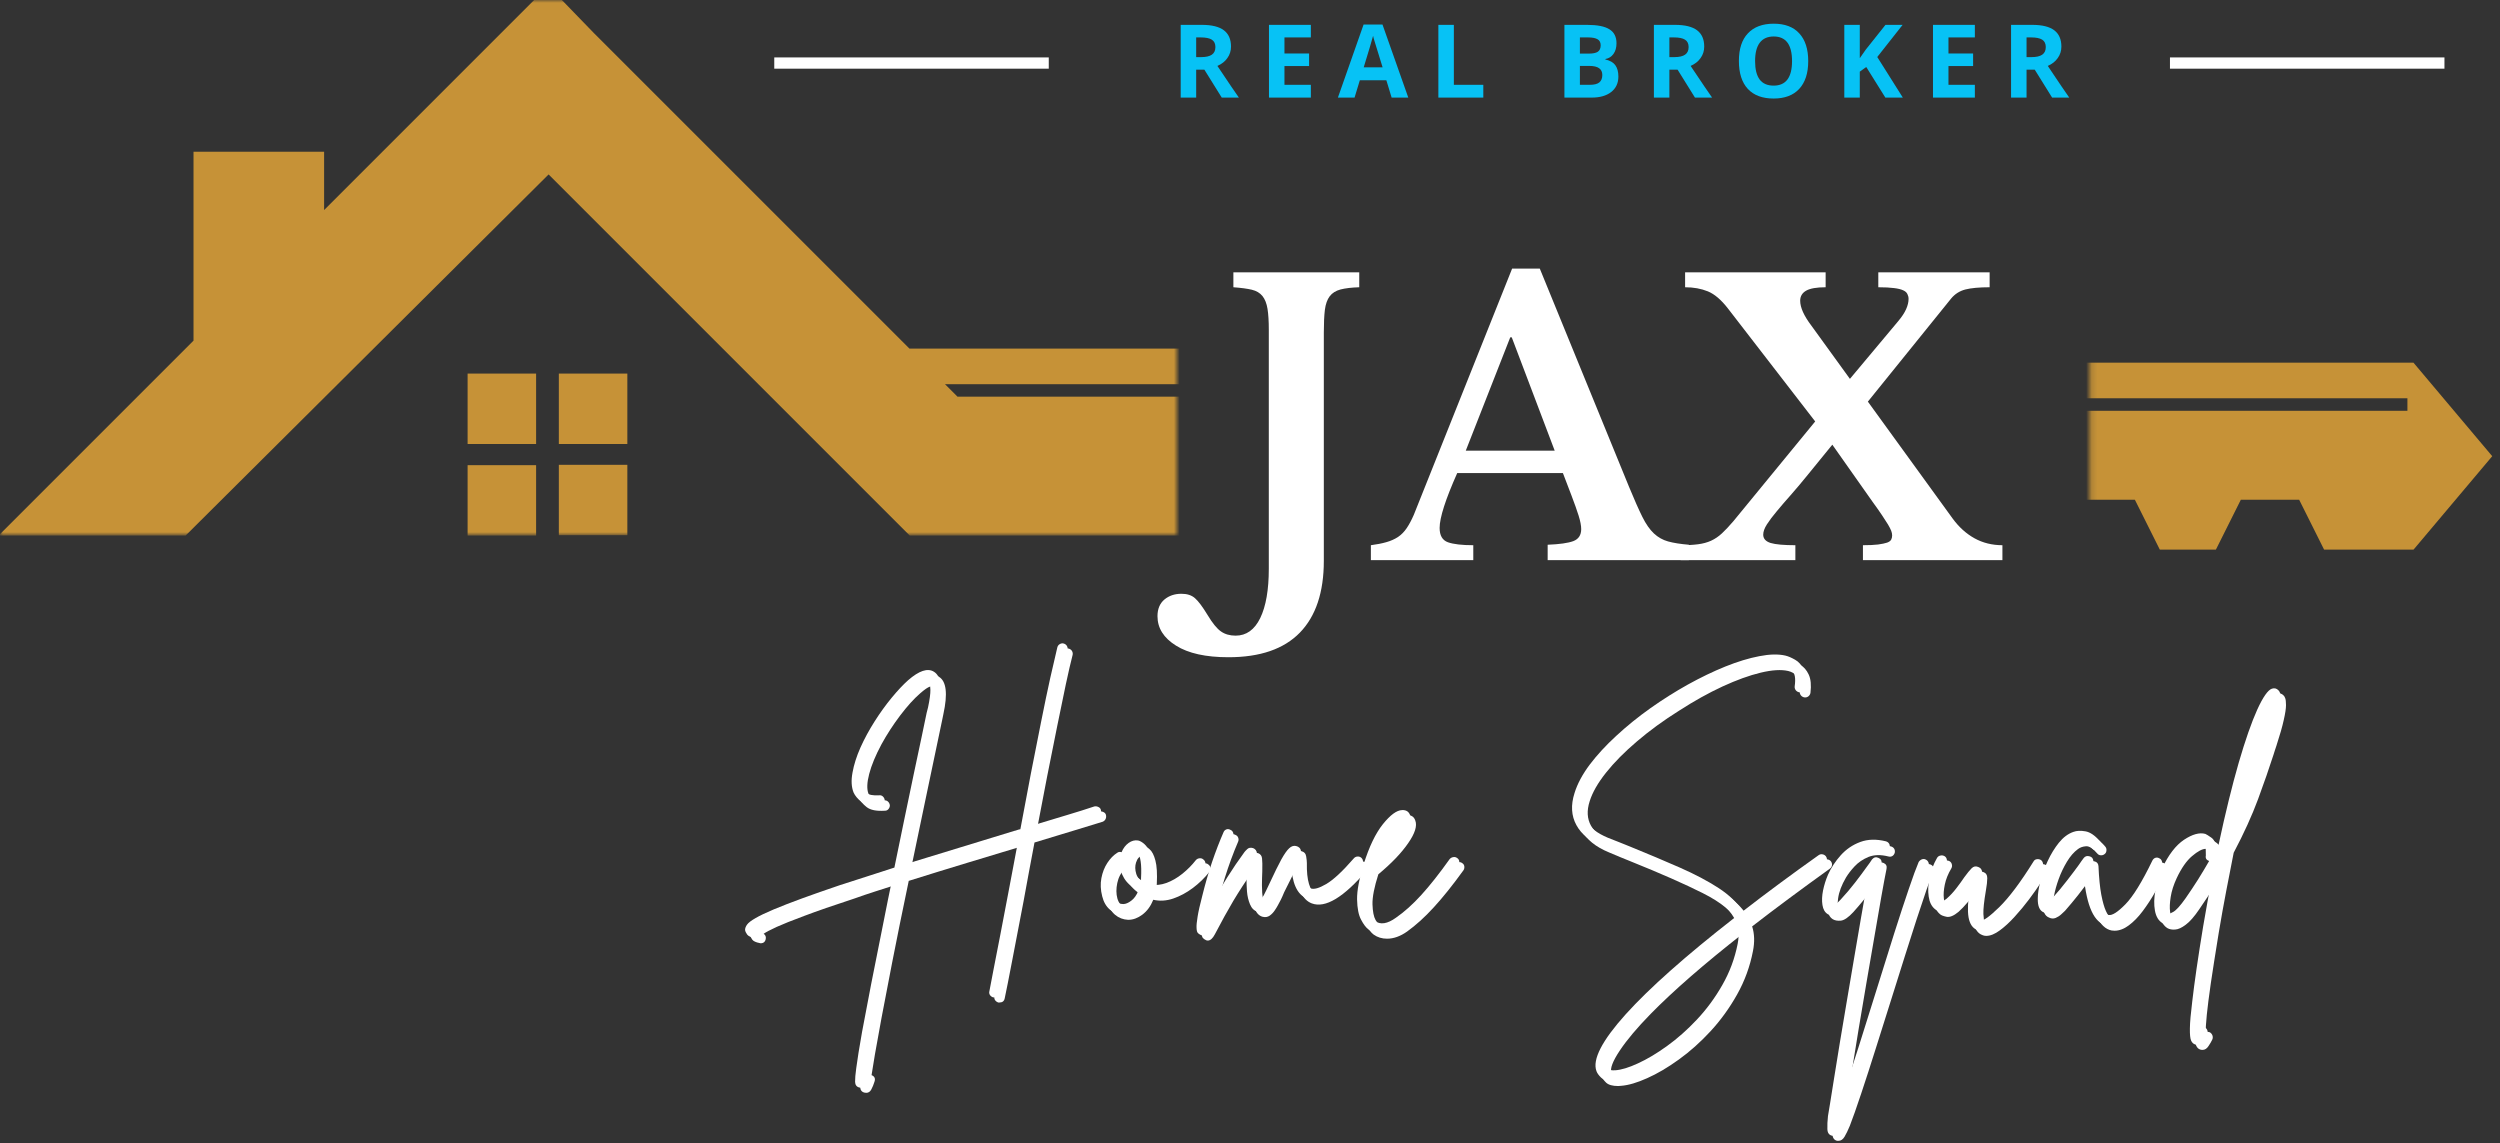
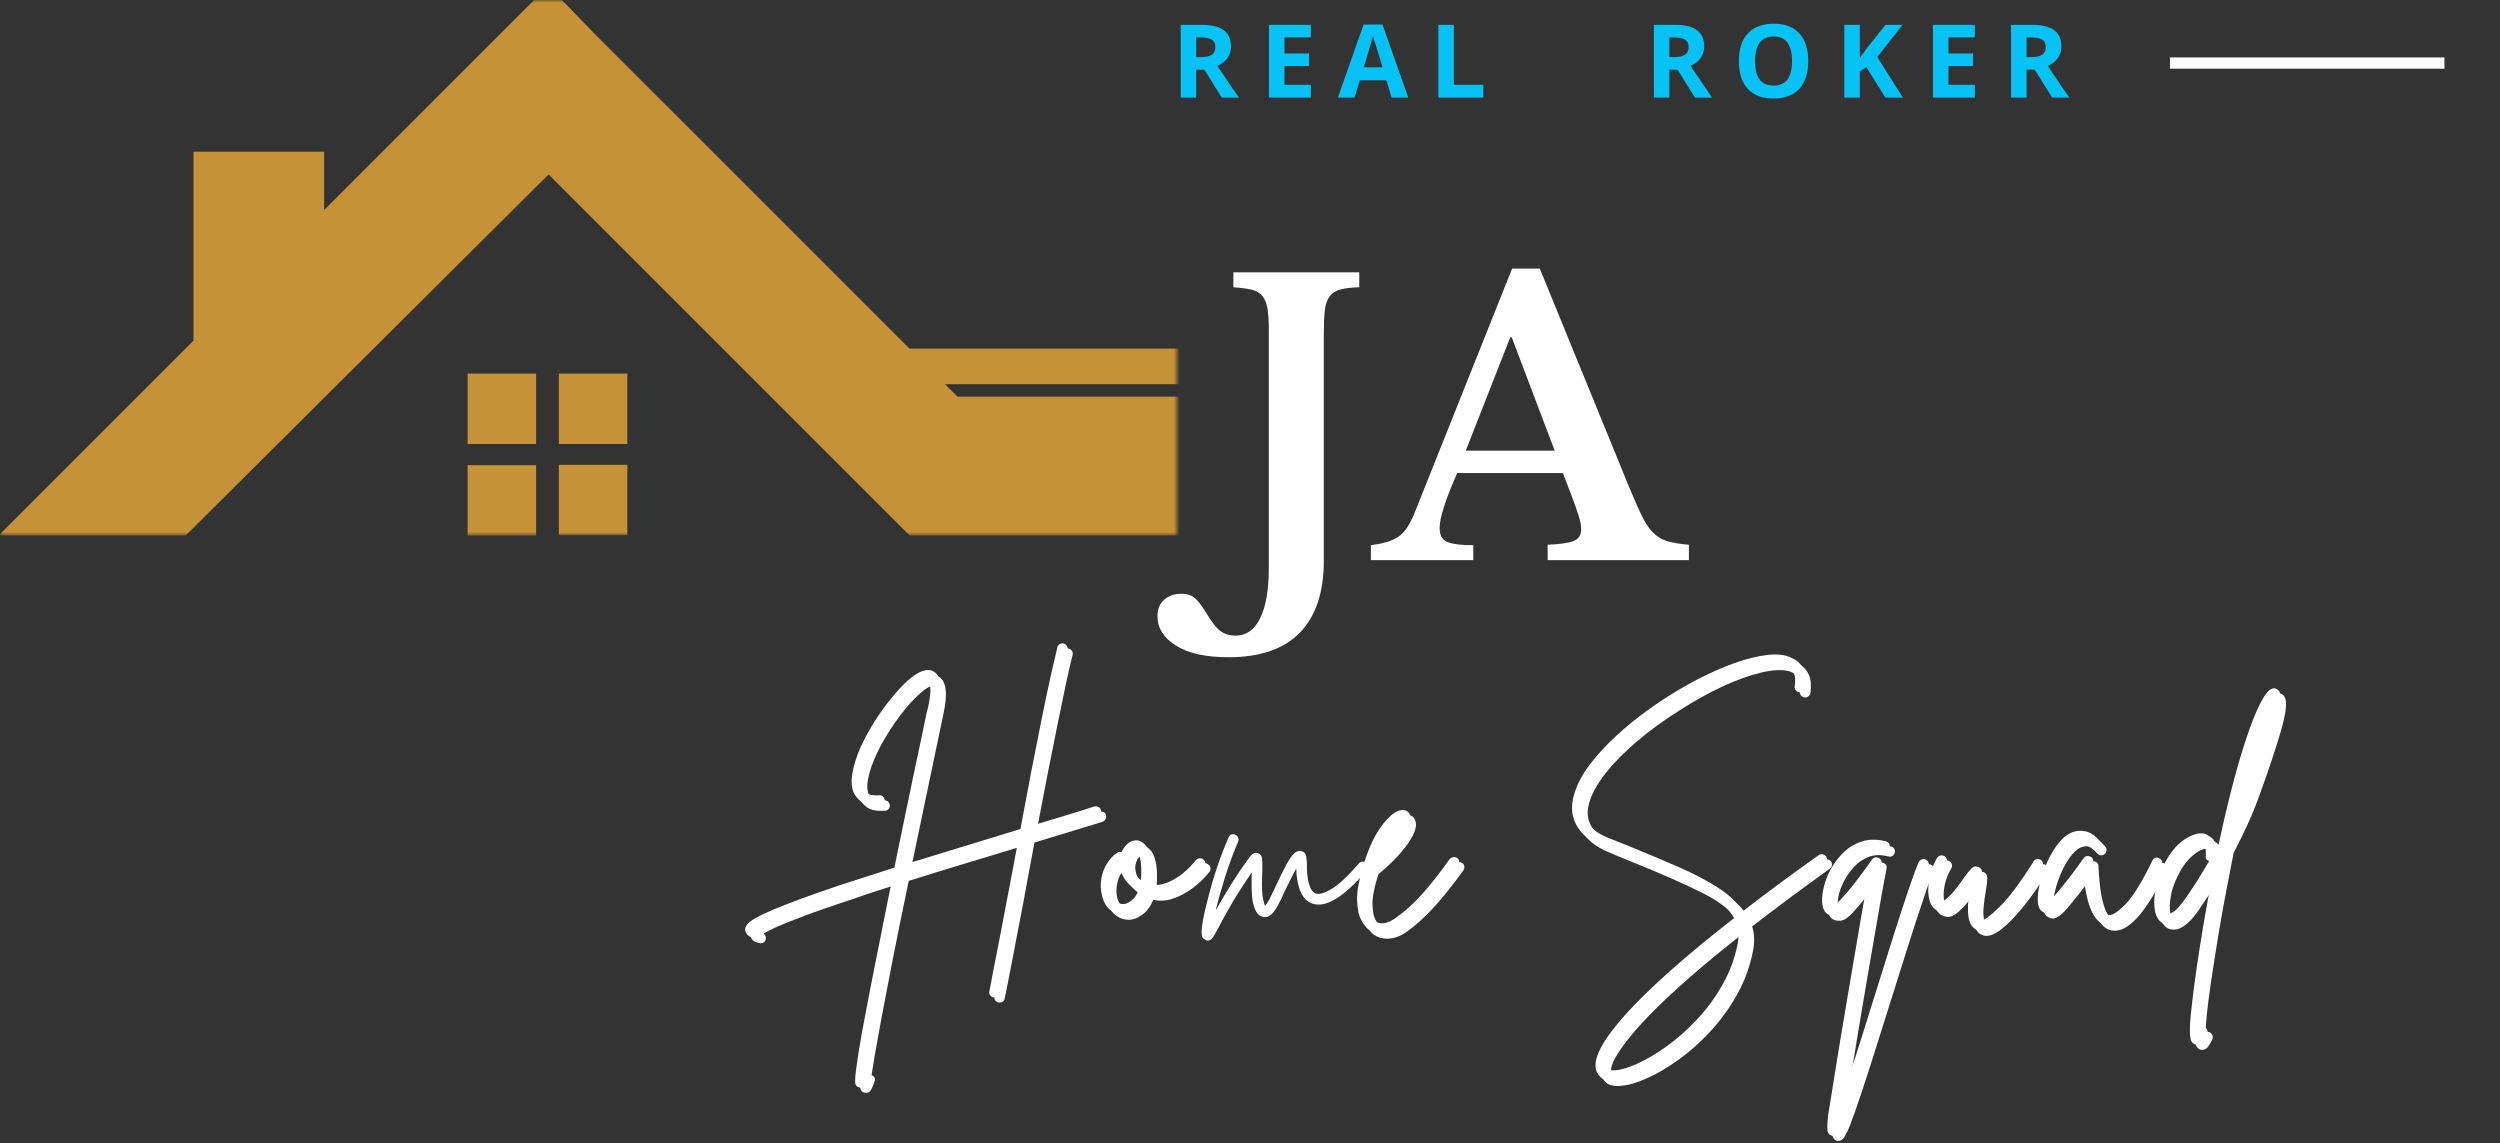
<svg xmlns="http://www.w3.org/2000/svg" width="444" height="203" viewBox="0 0 444 203" fill="none">
  <rect x="0" y="0" width="444" height="203" fill="#333333" stroke="none" />
  <path d="M225.34 58.579C225.34 57.037 225.262 55.798 225.111 54.85C224.955 53.891 224.658 53.136 224.215 52.579C223.767 52.027 223.137 51.652 222.319 51.454C221.496 51.261 220.408 51.115 219.049 51.016V48.371H241.403V51.016C240.028 51.058 238.913 51.194 238.069 51.412C237.236 51.636 236.595 52.037 236.153 52.621C235.72 53.194 235.434 53.99 235.299 55.016C235.174 56.032 235.111 57.381 235.111 59.058V99.6C235.111 105.183 233.694 109.433 230.861 112.35C228.028 115.266 223.799 116.725 218.174 116.725C214.147 116.725 211.043 116.037 208.861 114.662C206.668 113.298 205.569 111.558 205.569 109.433C205.569 108.152 205.981 107.167 206.799 106.475C207.621 105.792 208.627 105.454 209.819 105.454C210.835 105.454 211.642 105.714 212.236 106.246C212.835 106.772 213.58 107.766 214.465 109.225C215.34 110.683 216.132 111.652 216.84 112.141C217.549 112.641 218.413 112.891 219.444 112.891C221.345 112.891 222.804 111.85 223.819 109.766C224.83 107.683 225.34 104.756 225.34 100.996V58.579Z" fill="white" />
  <path d="M277.572 84.017H258.802C256.718 88.699 255.677 91.949 255.677 93.767C255.677 95.1 256.166 95.949 257.156 96.308C258.156 96.657 259.656 96.829 261.656 96.829V99.475H243.468V96.829C244.52 96.694 245.437 96.511 246.218 96.287C246.994 96.069 247.682 95.761 248.281 95.371C248.875 94.97 249.39 94.449 249.822 93.808C250.265 93.157 250.687 92.366 251.093 91.433L268.552 47.704H273.468L289.322 86.475C290.25 88.725 291.036 90.496 291.677 91.787C292.312 93.069 293 94.053 293.739 94.746C294.473 95.428 295.312 95.902 296.26 96.162C297.218 96.428 298.447 96.621 299.947 96.746V99.475H274.864V96.746C276.973 96.662 278.494 96.449 279.427 96.1C280.354 95.741 280.822 95.032 280.822 93.975C280.822 93.35 280.666 92.553 280.364 91.579C280.057 90.61 279.635 89.412 279.093 87.996L277.572 84.017ZM260.322 80.037H276.114L268.489 59.912H268.218L260.322 80.037Z" fill="white" />
-   <path d="M346.795 92.1C347.905 93.615 349.196 94.782 350.67 95.6C352.155 96.423 353.806 96.829 355.629 96.829V99.475H330.858V96.829C331.967 96.829 332.863 96.787 333.545 96.704C334.238 96.61 334.774 96.496 335.149 96.371C335.524 96.235 335.764 96.053 335.879 95.829C335.988 95.61 336.045 95.365 336.045 95.1C336.045 94.839 335.988 94.558 335.879 94.266C335.764 93.975 335.576 93.61 335.316 93.162C335.05 92.72 334.696 92.173 334.254 91.516C333.806 90.85 333.233 90.032 332.524 89.058L325.42 78.975L320.837 84.6C319.863 85.798 318.925 86.907 318.024 87.933C317.118 88.949 316.3 89.902 315.566 90.787C314.826 91.662 314.238 92.449 313.795 93.141C313.363 93.824 313.149 94.428 313.149 94.954C313.149 95.662 313.587 96.157 314.462 96.433C315.347 96.699 316.816 96.829 318.858 96.829V99.475H298.483V96.829C299.675 96.829 300.701 96.777 301.566 96.662C302.425 96.553 303.196 96.345 303.878 96.037C304.571 95.72 305.217 95.282 305.816 94.725C306.41 94.173 307.087 93.454 307.837 92.579L322.379 74.85L306.899 54.808C305.701 53.256 304.509 52.235 303.316 51.746C302.118 51.261 300.774 51.016 299.274 51.016V48.371H324.233V51.016C322.634 51.016 321.483 51.22 320.774 51.621C320.066 52.027 319.712 52.621 319.712 53.412C319.712 54.61 320.379 56.089 321.712 57.85L328.545 67.287L337.108 57.058C337.774 56.266 338.243 55.553 338.524 54.912C338.816 54.261 338.962 53.652 338.962 53.079C338.962 52.777 338.889 52.49 338.754 52.225C338.629 51.949 338.379 51.725 338.004 51.558C337.629 51.381 337.087 51.246 336.379 51.162C335.67 51.069 334.738 51.016 333.587 51.016V48.371H353.358V51.016C351.509 51.016 350.071 51.152 349.045 51.412C348.03 51.678 347.191 52.214 346.524 53.016L331.733 71.329L346.795 92.1Z" fill="white" />
  <mask id="mask0_17_339" style="mask-type:luminance" maskUnits="userSpaceOnUse" x="0" y="0" width="209" height="95">
    <path d="M0 0H209V95H0V0Z" fill="white" />
  </mask>
  <g mask="url(#mask0_17_339)">
    <path d="M105.5 5.901L161.51 61.906H321.865L335.849 78.516L321.865 95.125H305.995L301.557 86.25H291.203L286.766 95.125H276.818L272.38 86.25H262.161L257.724 95.125H247.839L243.401 86.25H233.047L228.609 95.125H161.578L97.432 30.979L32.958 95.125H-0.26L34.37 60.495V26.948H57.562V37.302C70.807 24.057 84.12 10.745 97.365 -2.5L105.5 5.901ZM167.828 68.229L170.047 70.448H320.786V68.229H167.828Z" fill="#C69237" />
  </g>
  <mask id="mask1_17_339" style="mask-type:luminance" maskUnits="userSpaceOnUse" x="81" y="65" width="32" height="31">
    <path d="M81.802 65.323H112.469V95H81.802V65.323Z" fill="white" />
  </mask>
  <g mask="url(#mask1_17_339)">
    <path d="M83.047 66.344H95.213V78.854H83.047V66.344ZM99.25 66.344H111.417V78.854H99.25V66.344ZM111.417 82.552V95.057H99.25V82.552H111.417ZM95.213 95.125H83.047V82.615H95.213V95.125Z" fill="#C69237" />
  </g>
  <mask id="mask2_17_339" style="mask-type:luminance" maskUnits="userSpaceOnUse" x="371" y="0" width="73" height="98">
    <path d="M371.146 0H443.135V98H371.146V0Z" fill="white" />
  </mask>
  <g mask="url(#mask2_17_339)">
-     <path d="M212.271 8.406L268.281 64.412H428.635L442.62 81.021L428.635 97.625H412.766L408.328 88.75H397.974L393.536 97.625H383.589L379.151 88.75H368.932L364.495 97.625H354.609L350.172 88.75H339.818L335.38 97.625H268.349L204.203 33.484L139.729 97.625H106.51L141.141 63V29.448H164.333V39.802C177.578 26.557 190.891 13.245 204.135 0L212.271 8.406ZM274.599 70.734L276.818 72.953H427.557V70.734H274.599Z" fill="#C69237" />
-   </g>
-   <path d="M137.51 11.198H186.26" stroke="white" stroke-width="2" />
+     </g>
  <path d="M385.385 11.198H434.135" stroke="white" stroke-width="2" />
  <path d="M196.413 144.713C196.481 144.979 196.46 145.229 196.351 145.463C196.236 145.687 196.064 145.849 195.83 145.943C194.34 146.391 192.57 146.932 190.517 147.568C188.46 148.193 186.195 148.88 183.726 149.63C183.403 151.422 183.07 153.193 182.726 154.943C182.392 156.693 182.08 158.396 181.788 160.047C181.007 164.104 180.33 167.651 179.747 170.693C179.163 173.745 178.726 175.953 178.434 177.318C178.335 177.802 178.023 178.047 177.497 178.047C177.439 178.047 177.377 178.047 177.309 178.047C177.07 177.974 176.877 177.838 176.726 177.63C176.585 177.422 176.549 177.182 176.622 176.922C176.788 176.016 177.038 174.713 177.372 173.005C177.715 171.307 178.106 169.318 178.538 167.026C178.981 164.734 179.445 162.297 179.934 159.713C180.226 158.213 180.517 156.672 180.809 155.088C181.101 153.495 181.403 151.87 181.726 150.213C181.695 150.255 181.674 150.276 181.663 150.276C181.648 150.276 181.622 150.276 181.58 150.276C178.497 151.208 175.21 152.203 171.726 153.255C168.236 154.312 164.794 155.375 161.392 156.443C160.226 162.026 159.252 166.807 158.476 170.797C157.695 174.781 157.059 178.109 156.559 180.776C156.059 183.453 155.669 185.609 155.392 187.234C155.111 188.859 154.913 190.094 154.788 190.943C155.33 191.161 155.502 191.552 155.309 192.109C155.153 192.62 154.965 193.078 154.747 193.484C154.538 193.885 154.236 194.088 153.851 194.088C153.752 194.088 153.642 194.073 153.517 194.047C153.028 193.922 152.783 193.578 152.767 193.026C152.757 192.469 152.825 191.656 152.976 190.588C153.169 189.099 153.507 186.974 153.997 184.213C154.872 179.448 156.169 172.802 157.892 164.276C158.127 163.109 158.361 161.922 158.601 160.713C158.851 159.495 159.101 158.276 159.351 157.068C158.017 157.5 156.715 157.917 155.455 158.318C154.189 158.724 152.96 159.141 151.767 159.568C148.033 160.792 145.07 161.818 142.872 162.651C140.663 163.474 139.012 164.13 137.913 164.63C136.804 165.141 136.038 165.547 135.622 165.838C135.945 166.057 136.07 166.364 135.997 166.755C135.903 167.266 135.596 167.526 135.08 167.526C135.012 167.526 134.95 167.51 134.892 167.484C134.241 167.359 133.809 167.156 133.601 166.88C133.392 166.599 133.267 166.328 133.226 166.068C133.226 165.745 133.351 165.422 133.601 165.088C133.84 164.766 134.33 164.391 135.08 163.963C135.83 163.521 136.934 162.995 138.392 162.38C141.116 161.245 145.028 159.812 150.122 158.088C151.637 157.604 153.189 157.104 154.788 156.588C156.398 156.078 158.049 155.542 159.747 154.984C160.356 152 160.955 149.099 161.538 146.276C162.122 143.458 162.669 140.828 163.184 138.38C163.71 135.922 164.169 133.766 164.559 131.901C164.945 130.042 165.252 128.578 165.476 127.505L165.726 126.526C166.017 125.141 166.153 124.109 166.142 123.443C166.127 122.776 166.07 122.338 165.976 122.13C165.877 121.922 165.83 121.818 165.83 121.818C165.757 121.776 165.538 121.818 165.163 121.943C164.788 122.057 164.21 122.453 163.434 123.13C162.309 124.104 161.122 125.417 159.872 127.068C158.622 128.724 157.507 130.437 156.538 132.213C155.497 134.161 154.773 135.901 154.372 137.443C153.965 138.984 153.924 140.167 154.247 140.984C154.314 141.141 154.517 141.391 154.851 141.734C155.195 142.068 155.919 142.208 157.017 142.151C157.278 142.109 157.507 142.182 157.705 142.359C157.898 142.542 158.007 142.766 158.038 143.026C158.038 143.276 157.955 143.5 157.788 143.693C157.632 143.891 157.424 143.984 157.163 143.984C155.674 144.083 154.59 143.87 153.913 143.338C153.231 142.797 152.762 142.234 152.497 141.651C152.111 140.682 152.049 139.5 152.309 138.109C152.559 136.708 153.028 135.224 153.726 133.651C154.434 132.083 155.273 130.536 156.247 129.005C157.215 127.479 158.231 126.078 159.288 124.797C160.34 123.521 161.309 122.495 162.184 121.713C164.127 120.021 165.648 119.516 166.747 120.193C168.08 120.984 168.34 123.208 167.538 126.859L167.33 127.88C166.231 133.078 165.226 137.875 164.309 142.276C163.403 146.667 162.564 150.693 161.788 154.359C165.064 153.349 168.356 152.338 171.663 151.338C174.965 150.338 178.101 149.38 181.059 148.463C181.21 148.437 181.377 148.391 181.559 148.318C181.736 148.25 181.924 148.203 182.122 148.172C182.731 144.87 183.351 141.588 183.976 138.338C184.611 135.078 185.226 131.984 185.809 129.068C186.392 126.141 186.934 123.542 187.434 121.276C187.945 119 188.361 117.203 188.684 115.88C188.752 115.62 188.898 115.422 189.122 115.297C189.356 115.161 189.585 115.125 189.809 115.193C190.07 115.266 190.267 115.411 190.392 115.63C190.517 115.854 190.549 116.083 190.497 116.318C190.163 117.609 189.757 119.354 189.288 121.547C188.83 123.729 188.314 126.224 187.747 129.026C187.174 131.833 186.58 134.818 185.955 137.984C185.34 141.151 184.731 144.338 184.122 147.547C186.382 146.87 188.46 146.245 190.351 145.672C192.252 145.104 193.882 144.588 195.247 144.13C195.481 144.078 195.715 144.104 195.955 144.213C196.205 144.328 196.356 144.495 196.413 144.713Z" fill="white" />
  <path d="M214.593 153.526C214.827 153.693 214.957 153.911 214.989 154.172C215.015 154.422 214.952 154.646 214.801 154.838C213.952 155.911 212.968 156.87 211.843 157.713C210.728 158.547 209.562 159.172 208.343 159.588C207.134 159.995 205.957 160.062 204.822 159.797C204.364 160.937 203.718 161.818 202.884 162.443C202.062 163.057 201.228 163.359 200.384 163.359C200.384 163.359 200.374 163.359 200.364 163.359C200.348 163.359 200.343 163.359 200.343 163.359C199.468 163.318 198.697 163.021 198.03 162.463C197.364 161.896 196.905 161.104 196.655 160.088C196.364 158.953 196.317 157.875 196.509 156.859C196.707 155.833 197.056 154.932 197.572 154.151C198.082 153.375 198.666 152.776 199.322 152.359C199.541 152.193 199.801 152.161 200.093 152.255C200.384 151.547 200.801 151 201.343 150.609C201.884 150.224 202.447 150.078 203.03 150.172C203.374 150.245 203.759 150.463 204.176 150.838C204.603 151.203 204.947 151.859 205.197 152.818C205.457 153.776 205.541 155.182 205.447 157.026C205.416 157.349 205.369 157.672 205.301 158.005C206.176 158.161 207.098 158.062 208.072 157.713C209.041 157.354 209.978 156.812 210.884 156.088C211.801 155.354 212.598 154.547 213.28 153.672C213.447 153.479 213.655 153.37 213.905 153.338C214.166 153.297 214.395 153.359 214.593 153.526ZM200.384 161.463C200.812 161.463 201.286 161.271 201.801 160.88C202.327 160.495 202.749 159.901 203.072 159.109C201.905 158.474 201.062 157.729 200.551 156.88C200.051 156.036 199.786 155.193 199.759 154.359C199.077 155 198.634 155.828 198.426 156.838C198.218 157.838 198.223 158.75 198.447 159.568C198.541 159.917 198.739 160.318 199.03 160.776C199.322 161.234 199.77 161.463 200.384 161.463ZM203.551 156.922C203.619 155.63 203.598 154.63 203.489 153.922C203.374 153.203 203.239 152.713 203.072 152.463C202.905 152.203 202.791 152.057 202.739 152.026C202.697 152.026 202.676 152.026 202.676 152.026C202.577 152.026 202.431 152.125 202.239 152.318C202.041 152.516 201.884 152.807 201.759 153.193C201.562 153.807 201.577 154.479 201.801 155.213C202.036 155.937 202.619 156.604 203.551 157.213C203.551 157.12 203.551 157.021 203.551 156.922Z" fill="white" />
  <path d="M242.662 153.234C242.854 153.401 242.959 153.62 242.974 153.88C242.985 154.13 242.917 154.354 242.766 154.547C238.641 159.38 235.375 161.349 232.974 160.442C231.266 159.791 230.339 157.729 230.203 154.255C229.839 154.911 229.459 155.651 229.057 156.484C228.651 157.307 228.318 157.974 228.057 158.484C227.86 158.974 227.667 159.411 227.474 159.797C227.276 160.187 227.104 160.515 226.953 160.776C226.854 160.974 226.682 161.255 226.432 161.63C226.193 162.005 225.891 162.333 225.516 162.609C225.141 162.875 224.709 162.942 224.224 162.817C223.641 162.651 223.203 162.224 222.912 161.526C222.62 160.833 222.438 160.078 222.37 159.255C222.313 158.422 222.287 157.745 222.287 157.213C222.287 156.797 222.287 156.396 222.287 156.005C222.287 155.62 222.297 155.265 222.328 154.942C221.188 156.557 220.099 158.229 219.057 159.963C218.026 161.703 216.932 163.687 215.766 165.922C215.375 166.672 214.953 167.047 214.495 167.047C214.328 167.047 214.182 166.995 214.057 166.901C213.891 166.828 213.745 166.718 213.62 166.567C213.495 166.427 213.427 166.135 213.412 165.692C213.386 165.26 213.448 164.593 213.599 163.692C213.74 162.791 214.026 161.526 214.453 159.901C214.943 157.916 215.505 155.953 216.162 154.005C216.828 152.062 217.5 150.312 218.182 148.755C218.276 148.495 218.443 148.312 218.682 148.213C218.932 148.12 219.172 148.14 219.412 148.276C219.662 148.375 219.828 148.547 219.912 148.797C219.995 149.036 219.985 149.265 219.891 149.484C219.016 151.526 218.229 153.661 217.537 155.88C216.839 158.104 216.297 160.041 215.912 161.692C216.912 159.916 217.896 158.255 218.87 156.713C219.839 155.172 220.86 153.672 221.932 152.213C222.026 152.088 222.193 151.916 222.432 151.692C222.682 151.458 223.021 151.401 223.453 151.526C223.87 151.692 224.099 152.005 224.141 152.463C224.193 152.911 224.209 153.666 224.182 154.734C224.182 155.099 224.167 155.495 224.141 155.922C224.125 156.338 224.12 156.771 224.12 157.213C224.12 158.187 224.182 158.984 224.307 159.609C224.443 160.224 224.563 160.646 224.662 160.88C224.729 160.812 224.818 160.703 224.932 160.547C225.042 160.38 225.182 160.166 225.349 159.901C225.474 159.682 225.625 159.375 225.807 158.984C225.985 158.583 226.188 158.161 226.412 157.713C227.255 155.896 227.943 154.5 228.474 153.526C229.016 152.557 229.479 151.896 229.87 151.547C230.255 151.187 230.662 151.057 231.078 151.151C231.604 151.276 231.901 151.588 231.974 152.088C232.057 152.588 232.099 152.984 232.099 153.276C232.068 154.807 232.193 156.041 232.474 156.984C232.75 157.916 233.146 158.479 233.662 158.672C234.245 158.911 235.172 158.651 236.453 157.901C237.729 157.151 239.36 155.63 241.349 153.338C241.516 153.146 241.724 153.041 241.974 153.026C242.235 153 242.464 153.067 242.662 153.234Z" fill="white" />
  <path d="M259.67 153.276C259.905 153.416 260.035 153.62 260.066 153.88C260.092 154.13 260.045 154.354 259.92 154.547C258.004 157.203 256.243 159.396 254.65 161.13C253.066 162.87 251.483 164.302 249.9 165.442C248.702 166.286 247.514 166.713 246.337 166.713C245.431 166.713 244.639 166.468 243.962 165.984C243.504 165.651 243.061 165.067 242.629 164.234C242.186 163.416 241.952 162.224 241.92 160.651C241.894 159.083 242.285 157.015 243.087 154.442C243.087 154.442 243.087 154.432 243.087 154.401C244.056 151.291 245.196 148.916 246.504 147.276C247.821 145.64 248.952 144.807 249.9 144.776C250.65 144.734 251.134 145.057 251.358 145.734C251.717 146.682 251.295 148.021 250.087 149.755C248.889 151.495 247.129 153.333 244.795 155.276C244.071 157.541 243.722 159.317 243.754 160.609C243.795 161.89 243.972 162.812 244.295 163.38C244.629 163.953 244.889 164.307 245.087 164.463C246.056 165.182 247.306 164.989 248.837 163.88C250.321 162.854 251.821 161.505 253.337 159.838C254.863 158.161 256.535 156.041 258.358 153.484C258.525 153.291 258.733 153.172 258.983 153.13C259.243 153.078 259.472 153.125 259.67 153.276ZM249.566 146.817C249.202 147.041 248.712 147.521 248.087 148.255C247.472 148.979 246.842 150.041 246.191 151.442C247.358 150.307 248.181 149.338 248.67 148.547C249.17 147.745 249.467 147.166 249.566 146.817Z" fill="white" />
  <path d="M325.183 152.984C325.349 153.224 325.401 153.463 325.349 153.713C325.308 153.953 325.172 154.146 324.953 154.297C319.922 157.911 315.334 161.317 311.183 164.526C311.599 165.843 311.646 167.302 311.328 168.901C310.797 171.651 309.86 174.218 308.516 176.609C307.183 178.994 305.61 181.172 303.808 183.13C302 185.088 300.12 186.765 298.162 188.172C296.203 189.588 294.328 190.692 292.537 191.484C290.756 192.286 289.224 192.739 287.933 192.838C287.735 192.864 287.558 192.88 287.391 192.88C286.391 192.88 285.672 192.677 285.245 192.276C284.828 191.869 284.558 191.489 284.433 191.13C283.683 189.088 285.417 185.718 289.641 181.026C293.875 176.343 300.292 170.651 308.891 163.942C307.818 162.026 305.667 160.255 302.433 158.63C299.209 157.005 294.938 155.125 289.62 152.984C289.006 152.734 288.375 152.479 287.724 152.213C287.084 151.953 286.422 151.672 285.745 151.38C283.396 150.411 281.771 149.099 280.87 147.442C279.964 145.791 279.855 143.896 280.537 141.755C281.047 140.104 281.953 138.416 283.245 136.692C284.547 134.974 286.125 133.265 287.974 131.567C289.818 129.859 291.828 128.234 293.995 126.692C296.172 125.151 298.396 123.75 300.662 122.484C302.938 121.224 305.162 120.151 307.328 119.276C309.506 118.401 311.516 117.791 313.349 117.442C315.183 117.083 316.73 117.047 317.995 117.338C318.506 117.463 319.078 117.708 319.703 118.067C320.339 118.416 320.849 118.994 321.224 119.797C321.599 120.588 321.703 121.682 321.537 123.067C321.48 123.333 321.349 123.541 321.141 123.692C320.943 123.833 320.724 123.89 320.474 123.859C320.209 123.817 319.995 123.692 319.828 123.484C319.672 123.276 319.61 123.041 319.641 122.776C319.834 121.416 319.688 120.515 319.203 120.067C318.714 119.609 318.183 119.312 317.599 119.172C316.36 118.88 314.73 118.979 312.703 119.463C310.672 119.953 308.412 120.771 305.912 121.922C303.422 123.078 300.87 124.5 298.245 126.192C295.453 127.942 292.943 129.771 290.724 131.672C288.5 133.562 286.667 135.416 285.224 137.234C283.776 139.057 282.813 140.744 282.328 142.297C281.256 145.63 282.641 148.099 286.474 149.692C287.151 149.942 287.808 150.203 288.433 150.463C289.068 150.729 289.709 150.984 290.349 151.234C293.625 152.567 296.605 153.828 299.287 155.005C301.964 156.187 304.25 157.396 306.141 158.63C308.042 159.869 309.459 161.25 310.391 162.776C314.485 159.599 318.98 156.271 323.87 152.797C324.105 152.63 324.339 152.578 324.578 152.63C324.828 152.672 325.026 152.791 325.183 152.984ZM309.516 168.505C309.709 167.531 309.73 166.619 309.578 165.776C302.662 171.192 297.183 175.963 293.141 180.088C290.766 182.515 288.943 184.677 287.683 186.567C286.417 188.468 285.917 189.781 286.183 190.505C286.276 190.755 286.5 190.901 286.849 190.942C287.209 190.994 287.521 191.01 287.787 190.984C288.855 190.911 290.193 190.505 291.808 189.755C293.433 189.015 295.151 187.989 296.974 186.672C298.792 185.364 300.558 183.802 302.266 181.984C303.985 180.161 305.495 178.114 306.787 175.838C308.089 173.573 309 171.13 309.516 168.505Z" fill="white" />
  <path d="M342.926 153.568C343.144 153.666 343.306 153.838 343.405 154.088C343.499 154.328 343.488 154.562 343.363 154.797C343.071 155.479 342.66 156.568 342.134 158.068C341.618 159.557 341.035 161.297 340.384 163.297C339.743 165.281 339.056 167.432 338.321 169.755C337.597 172.073 336.863 174.411 336.113 176.776C335.139 179.859 334.176 182.922 333.217 185.963C332.259 189.015 331.374 191.745 330.571 194.151C329.722 196.703 329.04 198.635 328.53 199.943C328.196 200.745 327.884 201.39 327.592 201.88C327.301 202.364 326.946 202.609 326.53 202.609C326.457 202.609 326.374 202.609 326.28 202.609C325.738 202.484 325.462 202.088 325.446 201.422C325.42 200.755 325.457 199.984 325.551 199.109C325.592 198.885 325.712 198.177 325.905 196.984C326.097 195.802 326.342 194.281 326.634 192.422C326.926 190.557 327.264 188.453 327.655 186.109C328.04 183.776 328.452 181.338 328.884 178.797C329.327 176.255 329.759 173.713 330.176 171.172C330.603 168.64 331.014 166.245 331.405 163.984C331.79 161.724 332.144 159.708 332.467 157.943C331.978 158.599 331.457 159.265 330.905 159.943C330.347 160.625 329.764 161.307 329.155 161.984C328.28 162.932 327.54 163.437 326.946 163.505C326.347 163.562 325.874 163.479 325.509 163.255C324.999 162.937 324.686 162.396 324.571 161.63C324.446 160.87 324.483 160.005 324.676 159.047C324.874 158.088 325.165 157.161 325.551 156.255C326.103 155.021 326.863 153.87 327.821 152.797C328.78 151.729 329.931 150.943 331.28 150.443C332.624 149.943 334.139 149.901 335.821 150.318C336.082 150.39 336.28 150.526 336.405 150.734C336.53 150.943 336.561 151.182 336.509 151.443C336.436 151.693 336.301 151.89 336.092 152.026C335.884 152.151 335.644 152.182 335.384 152.109C334.019 151.765 332.842 151.791 331.842 152.193C330.853 152.599 330.03 153.161 329.363 153.88C328.707 154.588 328.202 155.25 327.842 155.859C327.061 157.193 326.597 158.432 326.446 159.568C326.306 160.693 326.332 161.401 326.53 161.693C326.597 161.666 326.738 161.588 326.946 161.463C327.155 161.328 327.436 161.062 327.801 160.672C328.728 159.672 329.582 158.666 330.363 157.651C331.155 156.625 331.842 155.703 332.426 154.88C332.618 154.63 332.79 154.396 332.946 154.172C333.113 153.937 333.259 153.724 333.384 153.526C333.717 153.14 334.103 153.057 334.551 153.276C334.978 153.474 335.144 153.812 335.051 154.297C334.811 155.463 334.509 157.099 334.134 159.193C333.769 161.291 333.363 163.661 332.905 166.297C332.446 168.932 331.972 171.672 331.488 174.505C330.999 177.349 330.53 180.151 330.071 182.901C329.624 185.661 329.217 188.193 328.842 190.484C328.467 192.786 328.144 194.693 327.884 196.193C328.467 194.536 329.124 192.588 329.863 190.338C330.597 188.099 331.342 185.765 332.092 183.338C332.853 180.906 333.597 178.536 334.321 176.234C335.347 172.901 336.342 169.724 337.301 166.713C338.259 163.703 339.118 161.078 339.884 158.838C340.644 156.588 341.238 154.979 341.655 154.005C341.79 153.786 341.978 153.625 342.217 153.526C342.467 153.432 342.702 153.443 342.926 153.568Z" fill="white" />
  <path d="M363.355 153.63C363.548 153.755 363.673 153.953 363.73 154.213C363.798 154.463 363.772 154.687 363.647 154.88C363.382 155.312 362.965 155.963 362.397 156.838C361.824 157.713 361.147 158.682 360.355 159.734C359.564 160.791 358.715 161.812 357.814 162.797C356.923 163.786 356.043 164.594 355.168 165.234C354.293 165.885 353.486 166.213 352.751 166.213C352.486 166.213 352.257 166.161 352.064 166.068C351.257 165.776 350.741 165.031 350.522 163.838C350.314 162.646 350.387 160.911 350.751 158.63C350.335 159.187 349.876 159.755 349.376 160.338C348.887 160.922 348.376 161.458 347.835 161.943C346.986 162.651 346.272 162.943 345.689 162.818C345.105 162.693 344.715 162.536 344.522 162.338C343.939 161.854 343.579 161.12 343.439 160.13C343.288 159.13 343.335 158.026 343.585 156.818C343.824 155.599 344.262 154.416 344.918 153.276C345.043 153.057 345.23 152.916 345.48 152.859C345.741 152.791 345.991 152.818 346.23 152.943C346.449 153.068 346.59 153.255 346.647 153.505C346.715 153.745 346.689 153.979 346.564 154.213C345.98 155.187 345.59 156.151 345.397 157.109C345.199 158.057 345.147 158.875 345.23 159.568C345.314 160.25 345.465 160.687 345.689 160.88C345.814 160.979 345.98 160.958 346.189 160.818C346.408 160.666 346.548 160.568 346.605 160.526C347.23 159.984 347.814 159.359 348.355 158.651C348.908 157.932 349.382 157.276 349.772 156.693C350.298 155.974 350.73 155.443 351.064 155.109C351.408 154.765 351.803 154.687 352.251 154.88C352.71 155.047 352.939 155.411 352.939 155.963C352.939 156.505 352.855 157.25 352.689 158.193C352.366 160.083 352.22 161.458 352.251 162.318C352.293 163.166 352.376 163.713 352.501 163.963C352.626 164.198 352.71 164.318 352.751 164.318C353.137 164.484 354.21 163.724 355.96 162.026C357.71 160.318 359.736 157.62 362.043 153.922C362.168 153.687 362.355 153.547 362.605 153.505C362.866 153.453 363.116 153.495 363.355 153.63Z" fill="white" />
  <path d="M384.397 153.338C384.631 153.437 384.782 153.609 384.855 153.859C384.939 154.099 384.928 154.328 384.835 154.547C384.22 155.812 383.548 157.078 382.814 158.338C382.09 159.604 381.335 160.765 380.543 161.818C379.751 162.875 378.928 163.713 378.085 164.338C377.236 164.974 376.387 165.297 375.543 165.297C375.387 165.297 375.215 165.281 375.022 165.255C372.84 164.823 371.491 161.901 370.98 156.484C370.423 157.234 369.777 158.078 369.043 159.005C368.319 159.922 367.553 160.838 366.751 161.755C366.611 161.88 366.397 162.083 366.105 162.359C365.814 162.64 365.47 162.859 365.085 163.026C364.694 163.182 364.303 163.161 363.918 162.963C363.142 162.672 362.772 161.833 362.814 160.443C362.814 159.625 362.97 158.62 363.272 157.422C363.579 156.213 364.017 155.005 364.585 153.797C365.152 152.578 365.814 151.5 366.564 150.568C367.324 149.625 368.178 148.984 369.126 148.651C369.71 148.432 370.423 148.396 371.272 148.547C372.116 148.687 372.991 149.291 373.897 150.359C374.064 150.557 374.131 150.786 374.105 151.047C374.09 151.312 373.986 151.521 373.793 151.672C373.595 151.838 373.366 151.916 373.105 151.901C372.855 151.89 372.647 151.786 372.48 151.588C371.699 150.672 371.027 150.245 370.46 150.297C369.902 150.338 369.428 150.505 369.043 150.797C368.319 151.328 367.668 152.078 367.085 153.047C366.501 154.021 366.012 155.041 365.626 156.109C365.236 157.182 364.96 158.182 364.793 159.109C364.637 160.026 364.59 160.693 364.647 161.109C364.741 161.057 364.845 160.979 364.96 160.88C365.085 160.786 365.21 160.651 365.335 160.484C366.303 159.416 367.194 158.354 368.001 157.297C368.819 156.245 369.522 155.312 370.105 154.505C370.272 154.271 370.423 154.047 370.564 153.838C370.715 153.63 370.855 153.443 370.98 153.276C371.241 152.958 371.585 152.859 372.001 152.984C372.418 153.083 372.647 153.359 372.689 153.818C372.782 155.932 372.949 157.625 373.189 158.901C373.439 160.182 373.71 161.14 374.001 161.776C374.293 162.401 374.564 162.833 374.814 163.068C375.074 163.291 375.272 163.401 375.397 163.401C376.022 163.526 377.012 162.896 378.376 161.505C379.736 160.12 381.324 157.541 383.147 153.776C383.272 153.515 383.449 153.338 383.689 153.255C383.939 153.172 384.173 153.203 384.397 153.338Z" fill="white" />
  <path d="M405.557 123.505C405.651 123.578 405.75 123.734 405.848 123.984C405.942 124.224 405.994 124.64 405.994 125.234C405.994 125.833 405.859 126.708 405.598 127.859C405.348 129.015 404.911 130.547 404.286 132.463C404.187 132.729 404.098 133 404.015 133.276C403.942 133.541 403.859 133.807 403.765 134.068C403.015 136.401 402.104 139.021 401.036 141.922C399.963 144.828 398.52 148 396.703 151.443C396.286 153.541 395.848 155.786 395.39 158.172C394.932 160.562 394.479 163.083 394.036 165.734C393.453 169.328 392.984 172.297 392.64 174.63C392.307 176.963 392.067 178.818 391.932 180.193C391.807 181.578 391.729 182.63 391.703 183.338C391.953 183.239 392.208 183.239 392.473 183.338C392.692 183.474 392.848 183.661 392.932 183.901C393.015 184.151 393.005 184.385 392.911 184.609C392.744 184.969 392.515 185.364 392.223 185.797C391.932 186.239 391.578 186.463 391.161 186.463C391.036 186.463 390.901 186.443 390.765 186.401C390.442 186.302 390.203 186.068 390.036 185.693C389.88 185.328 389.812 184.62 389.828 183.568C389.838 182.51 389.979 180.911 390.244 178.776C390.63 175.401 391.276 170.953 392.182 165.443C392.692 162.432 393.229 159.495 393.786 156.63C393.296 157.411 392.786 158.208 392.244 159.026C391.713 159.833 391.161 160.661 390.578 161.505C389.703 162.797 388.901 163.708 388.182 164.234C387.473 164.776 386.848 165.057 386.307 165.088C385.776 165.13 385.333 165.052 384.973 164.859C384.265 164.443 383.817 163.703 383.619 162.63C383.427 161.562 383.453 160.354 383.703 159.005C383.942 157.661 384.338 156.37 384.89 155.13C386.015 152.729 387.312 151.036 388.786 150.047C390.27 149.062 391.536 148.713 392.578 149.005C392.796 149.104 393.151 149.328 393.64 149.672C394.125 150.005 394.416 150.646 394.515 151.588C394.682 151.328 394.828 151.062 394.953 150.797C396.145 145.229 397.328 140.422 398.494 136.38C399.671 132.338 400.77 129.193 401.786 126.943C402.812 124.693 403.682 123.453 404.39 123.213C404.848 123.062 405.234 123.161 405.557 123.505ZM389.057 160.443C389.848 159.307 390.588 158.187 391.286 157.088C391.979 155.979 392.63 154.89 393.244 153.818C392.755 153.651 392.562 153.328 392.661 152.838C392.661 152.62 392.651 152.255 392.64 151.755C392.625 151.255 392.421 150.937 392.036 150.797C391.963 150.771 391.869 150.755 391.744 150.755C391.13 150.755 390.328 151.182 389.328 152.026C388.338 152.859 387.421 154.172 386.578 155.963C386.036 157.13 385.682 158.245 385.515 159.297C385.348 160.354 385.312 161.234 385.411 161.943C385.505 162.651 385.687 163.078 385.953 163.213C386.046 163.271 386.354 163.151 386.869 162.859C387.395 162.568 388.125 161.765 389.057 160.443ZM402.494 131.88C402.88 130.745 403.182 129.765 403.39 128.943C403.598 128.109 403.77 127.401 403.911 126.818C403.286 128.083 402.536 130 401.661 132.568C400.786 135.125 399.828 138.416 398.786 142.443C399.479 140.791 400.078 139.224 400.578 137.734C401.078 136.234 401.536 134.833 401.953 133.526C402.046 133.234 402.14 132.958 402.223 132.693C402.307 132.416 402.395 132.146 402.494 131.88Z" fill="white" />
  <path d="M195.51 143.81C195.578 144.076 195.557 144.326 195.448 144.56C195.333 144.784 195.161 144.946 194.927 145.039C193.437 145.487 191.667 146.029 189.614 146.664C187.557 147.289 185.292 147.977 182.823 148.727C182.5 150.518 182.167 152.289 181.823 154.039C181.489 155.789 181.177 157.492 180.885 159.143C180.104 163.201 179.427 166.748 178.844 169.789C178.26 172.841 177.823 175.05 177.531 176.414C177.432 176.899 177.12 177.143 176.594 177.143C176.536 177.143 176.474 177.143 176.406 177.143C176.167 177.071 175.974 176.935 175.823 176.727C175.682 176.518 175.646 176.279 175.719 176.018C175.885 175.112 176.135 173.81 176.469 172.102C176.812 170.404 177.203 168.414 177.635 166.123C178.078 163.831 178.542 161.393 179.031 158.81C179.323 157.31 179.614 155.768 179.906 154.185C180.198 152.591 180.5 150.966 180.823 149.31C180.792 149.352 180.771 149.373 180.76 149.373C180.745 149.373 180.719 149.373 180.677 149.373C177.594 150.305 174.307 151.3 170.823 152.352C167.333 153.409 163.89 154.472 160.489 155.539C159.323 161.123 158.349 165.904 157.573 169.893C156.792 173.878 156.156 177.206 155.656 179.873C155.156 182.55 154.765 184.706 154.489 186.331C154.208 187.956 154.01 189.19 153.885 190.039C154.427 190.258 154.599 190.649 154.406 191.206C154.25 191.716 154.062 192.175 153.844 192.581C153.635 192.982 153.333 193.185 152.948 193.185C152.849 193.185 152.739 193.17 152.614 193.143C152.125 193.018 151.88 192.675 151.864 192.123C151.854 191.565 151.922 190.753 152.073 189.685C152.265 188.196 152.604 186.071 153.094 183.31C153.969 178.545 155.265 171.899 156.989 163.373C157.224 162.206 157.458 161.018 157.698 159.81C157.948 158.591 158.198 157.373 158.448 156.164C157.114 156.597 155.812 157.013 154.552 157.414C153.286 157.821 152.057 158.237 150.864 158.664C147.13 159.888 144.167 160.914 141.969 161.748C139.76 162.571 138.109 163.227 137.01 163.727C135.901 164.237 135.135 164.643 134.719 164.935C135.042 165.154 135.167 165.461 135.094 165.852C135 166.362 134.693 166.623 134.177 166.623C134.109 166.623 134.047 166.607 133.989 166.581C133.338 166.456 132.906 166.253 132.698 165.977C132.489 165.696 132.364 165.425 132.323 165.164C132.323 164.841 132.448 164.518 132.698 164.185C132.937 163.862 133.427 163.487 134.177 163.06C134.927 162.617 136.031 162.091 137.489 161.477C140.213 160.341 144.125 158.909 149.219 157.185C150.734 156.701 152.286 156.201 153.885 155.685C155.495 155.175 157.146 154.638 158.844 154.081C159.453 151.097 160.052 148.196 160.635 145.373C161.219 142.555 161.765 139.925 162.281 137.477C162.807 135.018 163.265 132.862 163.656 130.998C164.042 129.138 164.349 127.675 164.573 126.602L164.823 125.623C165.114 124.237 165.25 123.206 165.239 122.539C165.224 121.873 165.167 121.435 165.073 121.227C164.974 121.018 164.927 120.914 164.927 120.914C164.854 120.873 164.635 120.914 164.26 121.039C163.885 121.154 163.307 121.55 162.531 122.227C161.406 123.201 160.219 124.513 158.969 126.164C157.719 127.821 156.604 129.534 155.635 131.31C154.594 133.258 153.87 134.998 153.469 136.539C153.062 138.081 153.021 139.263 153.344 140.081C153.411 140.237 153.614 140.487 153.948 140.831C154.292 141.164 155.015 141.305 156.114 141.248C156.375 141.206 156.604 141.279 156.802 141.456C156.995 141.638 157.104 141.862 157.135 142.123C157.135 142.373 157.052 142.597 156.885 142.789C156.729 142.987 156.521 143.081 156.26 143.081C154.771 143.18 153.687 142.966 153.01 142.435C152.328 141.893 151.859 141.331 151.594 140.748C151.208 139.779 151.146 138.597 151.406 137.206C151.656 135.805 152.125 134.321 152.823 132.748C153.531 131.18 154.37 129.633 155.344 128.102C156.312 126.576 157.328 125.175 158.385 123.893C159.437 122.617 160.406 121.591 161.281 120.81C163.224 119.117 164.745 118.612 165.844 119.289C167.177 120.081 167.437 122.305 166.635 125.956L166.427 126.977C165.328 132.175 164.323 136.972 163.406 141.373C162.5 145.763 161.661 149.789 160.885 153.456C164.161 152.446 167.453 151.435 170.76 150.435C174.062 149.435 177.198 148.477 180.156 147.56C180.307 147.534 180.474 147.487 180.656 147.414C180.833 147.347 181.021 147.3 181.219 147.268C181.828 143.966 182.448 140.685 183.073 137.435C183.708 134.175 184.323 131.081 184.906 128.164C185.489 125.237 186.031 122.638 186.531 120.373C187.042 118.097 187.458 116.3 187.781 114.977C187.849 114.716 187.995 114.518 188.219 114.393C188.453 114.258 188.682 114.222 188.906 114.289C189.167 114.362 189.364 114.508 189.489 114.727C189.614 114.951 189.646 115.18 189.594 115.414C189.26 116.706 188.854 118.451 188.385 120.643C187.927 122.826 187.411 125.321 186.844 128.123C186.271 130.93 185.677 133.914 185.052 137.081C184.437 140.248 183.828 143.435 183.219 146.643C185.479 145.966 187.557 145.341 189.448 144.768C191.349 144.201 192.979 143.685 194.344 143.227C194.578 143.175 194.812 143.201 195.052 143.31C195.302 143.425 195.453 143.591 195.51 143.81Z" fill="white" />
  <path d="M213.69 152.623C213.924 152.789 214.054 153.008 214.085 153.268C214.111 153.518 214.049 153.742 213.898 153.935C213.049 155.008 212.065 155.966 210.94 156.81C209.825 157.643 208.658 158.268 207.44 158.685C206.231 159.091 205.054 159.159 203.919 158.893C203.46 160.034 202.815 160.914 201.981 161.539C201.158 162.154 200.325 162.456 199.481 162.456C199.481 162.456 199.471 162.456 199.46 162.456C199.445 162.456 199.44 162.456 199.44 162.456C198.565 162.414 197.794 162.117 197.127 161.56C196.46 160.992 196.002 160.201 195.752 159.185C195.46 158.05 195.414 156.972 195.606 155.956C195.804 154.93 196.153 154.029 196.669 153.248C197.179 152.472 197.763 151.873 198.419 151.456C198.638 151.289 198.898 151.258 199.19 151.352C199.481 150.643 199.898 150.097 200.44 149.706C200.981 149.321 201.544 149.175 202.127 149.268C202.471 149.341 202.856 149.56 203.273 149.935C203.7 150.3 204.044 150.956 204.294 151.914C204.554 152.873 204.638 154.279 204.544 156.123C204.513 156.446 204.466 156.768 204.398 157.102C205.273 157.258 206.195 157.159 207.169 156.81C208.138 156.451 209.075 155.909 209.981 155.185C210.898 154.451 211.695 153.643 212.377 152.768C212.544 152.576 212.752 152.466 213.002 152.435C213.263 152.393 213.492 152.456 213.69 152.623ZM199.481 160.56C199.908 160.56 200.382 160.367 200.898 159.977C201.424 159.591 201.846 158.998 202.169 158.206C201.002 157.571 200.158 156.826 199.648 155.977C199.148 155.133 198.882 154.289 198.856 153.456C198.174 154.097 197.731 154.925 197.523 155.935C197.315 156.935 197.32 157.847 197.544 158.664C197.638 159.013 197.835 159.414 198.127 159.873C198.419 160.331 198.867 160.56 199.481 160.56ZM202.648 156.018C202.716 154.727 202.695 153.727 202.585 153.018C202.471 152.3 202.335 151.81 202.169 151.56C202.002 151.3 201.888 151.154 201.835 151.123C201.794 151.123 201.773 151.123 201.773 151.123C201.674 151.123 201.528 151.222 201.335 151.414C201.138 151.612 200.981 151.904 200.856 152.289C200.658 152.904 200.674 153.576 200.898 154.31C201.132 155.034 201.716 155.701 202.648 156.31C202.648 156.216 202.648 156.117 202.648 156.018Z" fill="white" />
-   <path d="M241.758 152.331C241.951 152.498 242.055 152.716 242.071 152.977C242.081 153.227 242.014 153.451 241.863 153.644C237.738 158.477 234.472 160.446 232.071 159.539C230.363 158.888 229.436 156.826 229.3 153.352C228.936 154.008 228.555 154.748 228.154 155.581C227.748 156.404 227.415 157.071 227.154 157.581C226.956 158.071 226.764 158.508 226.571 158.894C226.373 159.284 226.201 159.612 226.05 159.873C225.951 160.071 225.779 160.352 225.529 160.727C225.29 161.102 224.988 161.43 224.613 161.706C224.238 161.972 223.805 162.039 223.321 161.914C222.738 161.748 222.3 161.321 222.008 160.623C221.717 159.93 221.534 159.175 221.467 158.352C221.409 157.519 221.383 156.841 221.383 156.31C221.383 155.894 221.383 155.493 221.383 155.102C221.383 154.716 221.394 154.362 221.425 154.039C220.284 155.654 219.196 157.326 218.154 159.06C217.123 160.8 216.029 162.784 214.863 165.019C214.472 165.769 214.05 166.144 213.592 166.144C213.425 166.144 213.279 166.091 213.154 165.998C212.988 165.925 212.842 165.815 212.717 165.664C212.592 165.524 212.524 165.232 212.508 164.789C212.482 164.357 212.545 163.69 212.696 162.789C212.837 161.888 213.123 160.623 213.55 158.998C214.04 157.013 214.602 155.05 215.258 153.102C215.925 151.159 216.597 149.409 217.279 147.852C217.373 147.591 217.54 147.409 217.779 147.31C218.029 147.216 218.269 147.237 218.508 147.373C218.758 147.472 218.925 147.644 219.008 147.894C219.092 148.133 219.081 148.362 218.988 148.581C218.113 150.623 217.326 152.758 216.633 154.977C215.936 157.201 215.394 159.138 215.008 160.789C216.008 159.013 216.993 157.352 217.967 155.81C218.936 154.269 219.956 152.769 221.029 151.31C221.123 151.185 221.29 151.013 221.529 150.789C221.779 150.555 222.118 150.498 222.55 150.623C222.967 150.789 223.196 151.102 223.238 151.56C223.29 152.008 223.305 152.763 223.279 153.831C223.279 154.196 223.264 154.591 223.238 155.019C223.222 155.435 223.217 155.868 223.217 156.31C223.217 157.284 223.279 158.081 223.404 158.706C223.54 159.321 223.659 159.743 223.758 159.977C223.826 159.909 223.915 159.8 224.029 159.644C224.139 159.477 224.279 159.263 224.446 158.998C224.571 158.779 224.722 158.472 224.904 158.081C225.081 157.68 225.284 157.258 225.508 156.81C226.352 154.993 227.04 153.597 227.571 152.623C228.113 151.654 228.576 150.993 228.967 150.644C229.352 150.284 229.758 150.154 230.175 150.248C230.701 150.373 230.998 150.685 231.071 151.185C231.154 151.685 231.196 152.081 231.196 152.373C231.165 153.904 231.29 155.138 231.571 156.081C231.847 157.013 232.243 157.576 232.758 157.769C233.342 158.008 234.269 157.748 235.55 156.998C236.826 156.248 238.456 154.727 240.446 152.435C240.613 152.243 240.821 152.138 241.071 152.123C241.331 152.097 241.561 152.164 241.758 152.331Z" fill="white" />
  <path d="M258.767 152.373C259.002 152.513 259.132 152.716 259.163 152.977C259.189 153.227 259.142 153.451 259.017 153.644C257.101 156.3 255.34 158.493 253.746 160.227C252.163 161.966 250.58 163.399 248.996 164.539C247.798 165.383 246.611 165.81 245.434 165.81C244.528 165.81 243.736 165.565 243.059 165.081C242.601 164.748 242.158 164.164 241.726 163.331C241.283 162.513 241.048 161.321 241.017 159.748C240.991 158.18 241.382 156.112 242.184 153.539C242.184 153.539 242.184 153.529 242.184 153.498C243.153 150.388 244.293 148.013 245.601 146.373C246.918 144.737 248.048 143.904 248.996 143.873C249.746 143.831 250.231 144.154 250.455 144.831C250.814 145.779 250.392 147.118 249.184 148.852C247.986 150.591 246.226 152.43 243.892 154.373C243.168 156.638 242.819 158.414 242.851 159.706C242.892 160.987 243.069 161.909 243.392 162.477C243.726 163.05 243.986 163.404 244.184 163.56C245.153 164.279 246.403 164.086 247.934 162.977C249.418 161.951 250.918 160.602 252.434 158.935C253.96 157.258 255.632 155.138 257.455 152.581C257.621 152.388 257.83 152.269 258.08 152.227C258.34 152.175 258.569 152.222 258.767 152.373ZM248.663 145.914C248.298 146.138 247.809 146.618 247.184 147.352C246.569 148.076 245.939 149.138 245.288 150.539C246.455 149.404 247.278 148.435 247.767 147.644C248.267 146.841 248.564 146.263 248.663 145.914Z" fill="white" />
  <path d="M324.279 152.081C324.446 152.321 324.498 152.56 324.446 152.81C324.404 153.05 324.269 153.242 324.05 153.393C319.019 157.008 314.43 160.414 310.279 163.623C310.696 164.94 310.743 166.399 310.425 167.998C309.894 170.748 308.957 173.315 307.613 175.706C306.279 178.091 304.707 180.268 302.904 182.227C301.097 184.185 299.217 185.862 297.259 187.268C295.3 188.685 293.425 189.789 291.634 190.581C289.852 191.383 288.321 191.836 287.029 191.935C286.832 191.961 286.654 191.977 286.488 191.977C285.488 191.977 284.769 191.774 284.342 191.373C283.925 190.966 283.654 190.586 283.529 190.227C282.779 188.185 284.514 184.815 288.738 180.123C292.972 175.44 299.389 169.748 307.988 163.039C306.915 161.123 304.764 159.352 301.529 157.727C298.305 156.102 294.035 154.222 288.717 152.081C288.102 151.831 287.472 151.576 286.821 151.31C286.18 151.05 285.519 150.768 284.842 150.477C282.493 149.508 280.868 148.196 279.967 146.539C279.061 144.888 278.951 142.992 279.634 140.852C280.144 139.201 281.05 137.513 282.342 135.789C283.644 134.071 285.222 132.362 287.071 130.664C288.915 128.956 290.925 127.331 293.092 125.789C295.269 124.248 297.493 122.847 299.759 121.581C302.035 120.321 304.259 119.248 306.425 118.373C308.602 117.498 310.613 116.888 312.446 116.539C314.279 116.18 315.826 116.143 317.092 116.435C317.602 116.56 318.175 116.805 318.8 117.164C319.436 117.513 319.946 118.091 320.321 118.893C320.696 119.685 320.8 120.779 320.634 122.164C320.576 122.43 320.446 122.638 320.238 122.789C320.04 122.93 319.821 122.987 319.571 122.956C319.305 122.914 319.092 122.789 318.925 122.581C318.769 122.373 318.707 122.138 318.738 121.873C318.93 120.513 318.785 119.612 318.3 119.164C317.811 118.706 317.279 118.409 316.696 118.268C315.457 117.977 313.826 118.076 311.8 118.56C309.769 119.05 307.509 119.867 305.009 121.018C302.519 122.175 299.967 123.597 297.342 125.289C294.55 127.039 292.04 128.867 289.821 130.768C287.597 132.659 285.764 134.513 284.321 136.331C282.873 138.154 281.91 139.841 281.425 141.393C280.352 144.727 281.738 147.196 285.571 148.789C286.248 149.039 286.904 149.3 287.529 149.56C288.165 149.826 288.805 150.081 289.446 150.331C292.722 151.664 295.701 152.925 298.384 154.102C301.061 155.284 303.347 156.492 305.238 157.727C307.139 158.966 308.555 160.347 309.488 161.873C313.582 158.696 318.076 155.367 322.967 151.893C323.201 151.727 323.436 151.675 323.675 151.727C323.925 151.768 324.123 151.888 324.279 152.081ZM308.613 167.602C308.805 166.628 308.826 165.716 308.675 164.873C301.759 170.289 296.279 175.06 292.238 179.185C289.863 181.612 288.04 183.774 286.779 185.664C285.514 187.565 285.014 188.878 285.279 189.602C285.373 189.852 285.597 189.998 285.946 190.039C286.305 190.091 286.618 190.107 286.884 190.081C287.951 190.008 289.29 189.602 290.904 188.852C292.529 188.112 294.248 187.086 296.071 185.768C297.889 184.461 299.654 182.899 301.363 181.081C303.082 179.258 304.592 177.211 305.884 174.935C307.186 172.67 308.097 170.227 308.613 167.602Z" fill="white" />
  <path d="M342.023 152.664C342.241 152.763 342.403 152.935 342.502 153.185C342.595 153.425 342.585 153.659 342.46 153.893C342.168 154.576 341.757 155.664 341.231 157.164C340.715 158.654 340.132 160.393 339.481 162.393C338.84 164.378 338.153 166.529 337.418 168.852C336.694 171.169 335.96 173.508 335.21 175.873C334.236 178.956 333.273 182.018 332.314 185.06C331.356 188.112 330.47 190.841 329.668 193.248C328.819 195.8 328.137 197.732 327.627 199.039C327.293 199.841 326.981 200.487 326.689 200.977C326.398 201.461 326.043 201.706 325.627 201.706C325.554 201.706 325.47 201.706 325.377 201.706C324.835 201.581 324.559 201.185 324.543 200.518C324.517 199.852 324.554 199.081 324.648 198.206C324.689 197.982 324.809 197.274 325.002 196.081C325.194 194.899 325.439 193.378 325.731 191.518C326.023 189.654 326.361 187.55 326.752 185.206C327.137 182.873 327.549 180.435 327.981 177.893C328.424 175.352 328.856 172.81 329.273 170.268C329.7 167.737 330.111 165.341 330.502 163.081C330.887 160.82 331.241 158.805 331.564 157.039C331.075 157.695 330.554 158.362 330.002 159.039C329.444 159.722 328.861 160.404 328.252 161.081C327.377 162.029 326.637 162.534 326.043 162.602C325.444 162.659 324.97 162.576 324.606 162.352C324.095 162.034 323.783 161.492 323.668 160.727C323.543 159.966 323.58 159.102 323.773 158.143C323.97 157.185 324.262 156.258 324.648 155.352C325.2 154.117 325.96 152.966 326.918 151.893C327.877 150.826 329.028 150.039 330.377 149.539C331.72 149.039 333.236 148.998 334.918 149.414C335.179 149.487 335.377 149.623 335.502 149.831C335.627 150.039 335.658 150.279 335.606 150.539C335.533 150.789 335.398 150.987 335.189 151.123C334.981 151.248 334.741 151.279 334.481 151.206C333.116 150.862 331.939 150.888 330.939 151.289C329.95 151.695 329.127 152.258 328.46 152.977C327.804 153.685 327.299 154.347 326.939 154.956C326.158 156.289 325.694 157.529 325.543 158.664C325.403 159.789 325.429 160.498 325.627 160.789C325.694 160.763 325.835 160.685 326.043 160.56C326.252 160.425 326.533 160.159 326.898 159.768C327.825 158.768 328.679 157.763 329.46 156.748C330.252 155.722 330.939 154.8 331.523 153.977C331.715 153.727 331.887 153.492 332.043 153.268C332.21 153.034 332.356 152.82 332.481 152.623C332.814 152.237 333.2 152.154 333.648 152.373C334.075 152.57 334.241 152.909 334.148 153.393C333.908 154.56 333.606 156.195 333.231 158.289C332.866 160.388 332.46 162.758 332.002 165.393C331.543 168.029 331.069 170.768 330.585 173.602C330.095 176.445 329.627 179.248 329.168 181.998C328.72 184.758 328.314 187.289 327.939 189.581C327.564 191.883 327.241 193.789 326.981 195.289C327.564 193.633 328.22 191.685 328.96 189.435C329.694 187.195 330.439 184.862 331.189 182.435C331.95 180.003 332.694 177.633 333.418 175.331C334.444 171.998 335.439 168.82 336.398 165.81C337.356 162.8 338.215 160.175 338.981 157.935C339.741 155.685 340.335 154.076 340.752 153.102C340.887 152.883 341.075 152.722 341.314 152.623C341.564 152.529 341.799 152.539 342.023 152.664Z" fill="white" />
  <path d="M362.452 152.727C362.645 152.852 362.77 153.05 362.827 153.31C362.895 153.56 362.869 153.784 362.744 153.977C362.478 154.409 362.062 155.06 361.494 155.935C360.921 156.81 360.244 157.779 359.452 158.831C358.661 159.888 357.812 160.909 356.911 161.894C356.02 162.883 355.14 163.69 354.265 164.331C353.39 164.982 352.583 165.31 351.848 165.31C351.583 165.31 351.353 165.258 351.161 165.164C350.353 164.873 349.838 164.128 349.619 162.935C349.411 161.743 349.484 160.008 349.848 157.727C349.431 158.284 348.973 158.852 348.473 159.435C347.984 160.019 347.473 160.555 346.931 161.039C346.083 161.748 345.369 162.039 344.786 161.914C344.202 161.789 343.812 161.633 343.619 161.435C343.036 160.951 342.676 160.217 342.536 159.227C342.385 158.227 342.431 157.123 342.681 155.914C342.921 154.696 343.359 153.513 344.015 152.373C344.14 152.154 344.327 152.013 344.577 151.956C344.838 151.888 345.088 151.914 345.327 152.039C345.546 152.164 345.687 152.352 345.744 152.602C345.812 152.842 345.786 153.076 345.661 153.31C345.077 154.284 344.687 155.248 344.494 156.206C344.296 157.154 344.244 157.972 344.327 158.664C344.411 159.347 344.562 159.784 344.786 159.977C344.911 160.076 345.077 160.055 345.286 159.914C345.504 159.763 345.645 159.664 345.702 159.623C346.327 159.081 346.911 158.456 347.452 157.748C348.004 157.029 348.478 156.373 348.869 155.789C349.395 155.071 349.827 154.539 350.161 154.206C350.504 153.862 350.9 153.784 351.348 153.977C351.806 154.144 352.036 154.508 352.036 155.06C352.036 155.602 351.952 156.347 351.786 157.289C351.463 159.18 351.317 160.555 351.348 161.414C351.39 162.263 351.473 162.81 351.598 163.06C351.723 163.295 351.806 163.414 351.848 163.414C352.234 163.581 353.306 162.821 355.056 161.123C356.806 159.414 358.833 156.717 361.14 153.019C361.265 152.784 361.452 152.644 361.702 152.602C361.963 152.55 362.213 152.592 362.452 152.727Z" fill="white" />
  <path d="M383.494 152.435C383.728 152.534 383.879 152.706 383.952 152.956C384.036 153.196 384.025 153.425 383.931 153.644C383.317 154.909 382.645 156.175 381.911 157.435C381.187 158.701 380.431 159.862 379.64 160.914C378.848 161.972 378.025 162.81 377.181 163.435C376.332 164.071 375.483 164.394 374.64 164.394C374.483 164.394 374.312 164.378 374.119 164.352C371.937 163.92 370.588 160.998 370.077 155.581C369.52 156.331 368.874 157.175 368.14 158.102C367.416 159.019 366.65 159.935 365.848 160.852C365.707 160.977 365.494 161.18 365.202 161.456C364.911 161.737 364.567 161.956 364.181 162.123C363.791 162.279 363.4 162.258 363.015 162.06C362.239 161.769 361.869 160.93 361.911 159.539C361.911 158.722 362.067 157.717 362.369 156.519C362.676 155.31 363.114 154.102 363.681 152.894C364.249 151.675 364.911 150.597 365.661 149.664C366.421 148.722 367.275 148.081 368.223 147.748C368.806 147.529 369.52 147.493 370.369 147.644C371.213 147.784 372.088 148.388 372.994 149.456C373.161 149.654 373.228 149.883 373.202 150.144C373.187 150.409 373.082 150.618 372.89 150.769C372.692 150.935 372.463 151.013 372.202 150.998C371.952 150.987 371.744 150.883 371.577 150.685C370.796 149.769 370.124 149.342 369.556 149.394C368.999 149.435 368.525 149.602 368.14 149.894C367.416 150.425 366.765 151.175 366.181 152.144C365.598 153.118 365.108 154.138 364.723 155.206C364.332 156.279 364.056 157.279 363.89 158.206C363.733 159.123 363.687 159.789 363.744 160.206C363.838 160.154 363.942 160.076 364.056 159.977C364.181 159.883 364.306 159.748 364.431 159.581C365.4 158.513 366.291 157.451 367.098 156.394C367.916 155.342 368.619 154.409 369.202 153.602C369.369 153.368 369.52 153.144 369.661 152.935C369.812 152.727 369.952 152.539 370.077 152.373C370.338 152.055 370.681 151.956 371.098 152.081C371.515 152.18 371.744 152.456 371.786 152.914C371.879 155.029 372.046 156.722 372.286 157.998C372.536 159.279 372.806 160.237 373.098 160.873C373.39 161.498 373.661 161.93 373.911 162.164C374.171 162.388 374.369 162.498 374.494 162.498C375.119 162.623 376.108 161.993 377.473 160.602C378.832 159.217 380.421 156.638 382.244 152.873C382.369 152.612 382.546 152.435 382.786 152.352C383.036 152.269 383.27 152.3 383.494 152.435Z" fill="white" />
  <path d="M404.654 122.602C404.747 122.675 404.846 122.831 404.945 123.081C405.039 123.32 405.091 123.737 405.091 124.331C405.091 124.93 404.956 125.805 404.695 126.956C404.445 128.112 404.008 129.643 403.383 131.56C403.284 131.826 403.195 132.096 403.112 132.373C403.039 132.638 402.956 132.904 402.862 133.164C402.112 135.498 401.2 138.117 400.133 141.018C399.06 143.925 397.617 147.097 395.799 150.539C395.383 152.638 394.945 154.883 394.487 157.268C394.029 159.659 393.575 162.18 393.133 164.831C392.549 168.425 392.081 171.393 391.737 173.727C391.404 176.06 391.164 177.914 391.029 179.289C390.904 180.675 390.825 181.727 390.799 182.435C391.049 182.336 391.305 182.336 391.57 182.435C391.789 182.57 391.945 182.758 392.029 182.998C392.112 183.248 392.102 183.482 392.008 183.706C391.841 184.065 391.612 184.461 391.32 184.893C391.029 185.336 390.674 185.56 390.258 185.56C390.133 185.56 389.997 185.539 389.862 185.498C389.539 185.399 389.299 185.164 389.133 184.789C388.977 184.425 388.909 183.716 388.924 182.664C388.935 181.607 389.075 180.008 389.341 177.873C389.727 174.498 390.372 170.05 391.279 164.539C391.789 161.529 392.325 158.591 392.883 155.727C392.393 156.508 391.883 157.305 391.341 158.123C390.81 158.93 390.258 159.758 389.674 160.602C388.799 161.893 387.997 162.805 387.279 163.331C386.57 163.873 385.945 164.154 385.404 164.185C384.872 164.227 384.43 164.149 384.07 163.956C383.362 163.539 382.914 162.8 382.716 161.727C382.523 160.659 382.549 159.451 382.799 158.102C383.039 156.758 383.435 155.466 383.987 154.227C385.112 151.826 386.409 150.133 387.883 149.143C389.367 148.159 390.633 147.81 391.674 148.102C391.893 148.201 392.247 148.425 392.737 148.768C393.221 149.102 393.513 149.742 393.612 150.685C393.779 150.425 393.924 150.159 394.049 149.893C395.242 144.326 396.424 139.518 397.591 135.477C398.768 131.435 399.867 128.289 400.883 126.039C401.909 123.789 402.779 122.55 403.487 122.31C403.945 122.159 404.331 122.258 404.654 122.602ZM388.154 159.539C388.945 158.404 389.685 157.284 390.383 156.185C391.075 155.076 391.727 153.987 392.341 152.914C391.852 152.748 391.659 152.425 391.758 151.935C391.758 151.716 391.747 151.352 391.737 150.852C391.721 150.352 391.518 150.034 391.133 149.893C391.06 149.867 390.966 149.852 390.841 149.852C390.227 149.852 389.424 150.279 388.424 151.123C387.435 151.956 386.518 153.268 385.674 155.06C385.133 156.227 384.779 157.341 384.612 158.393C384.445 159.451 384.409 160.331 384.508 161.039C384.602 161.748 384.784 162.175 385.049 162.31C385.143 162.367 385.45 162.248 385.966 161.956C386.492 161.664 387.221 160.862 388.154 159.539ZM401.591 130.977C401.977 129.841 402.279 128.862 402.487 128.039C402.695 127.206 402.867 126.498 403.008 125.914C402.383 127.18 401.633 129.096 400.758 131.664C399.883 134.221 398.924 137.513 397.883 141.539C398.575 139.888 399.174 138.32 399.674 136.831C400.174 135.331 400.633 133.93 401.049 132.623C401.143 132.331 401.237 132.055 401.32 131.789C401.404 131.513 401.492 131.242 401.591 130.977Z" fill="white" />
  <path d="M212.441 10.145H213.316C214.175 10.145 214.816 10 215.232 9.708C215.649 9.416 215.857 8.968 215.857 8.354C215.857 7.744 215.638 7.307 215.211 7.041C214.795 6.781 214.138 6.645 213.253 6.645H212.441V10.145ZM212.441 12.375V17.333H209.691V4.416H213.461C215.211 4.416 216.508 4.739 217.357 5.375C218.201 6.015 218.628 6.979 218.628 8.27C218.628 9.036 218.409 9.718 217.982 10.312C217.566 10.911 216.972 11.375 216.211 11.708C218.154 14.614 219.425 16.489 220.024 17.333H216.982L213.899 12.375H212.441Z" fill="#07C2F5" />
  <path d="M232.807 17.333H225.37V4.416H232.807V6.645H228.12V9.5H232.495V11.729H228.12V15.062H232.807V17.333Z" fill="#07C2F5" />
  <path d="M247.153 17.333L246.216 14.25H241.507L240.57 17.333H237.612L242.174 4.354H245.528L250.112 17.333H247.153ZM245.549 11.958C244.684 9.166 244.2 7.593 244.091 7.229C243.976 6.869 243.903 6.578 243.862 6.354C243.664 7.119 243.112 8.989 242.195 11.958H245.549Z" fill="#07C2F5" />
  <path d="M255.455 17.333V4.416H258.205V15.062H263.434V17.333H255.455Z" fill="#07C2F5" />
-   <path d="M277.841 4.416H281.862C283.696 4.416 285.019 4.682 285.841 5.208C286.675 5.724 287.091 6.552 287.091 7.687C287.091 8.453 286.909 9.083 286.55 9.583C286.185 10.083 285.706 10.385 285.112 10.479V10.562C285.93 10.744 286.519 11.083 286.883 11.583C287.242 12.083 287.425 12.75 287.425 13.583C287.425 14.765 286.992 15.687 286.133 16.354C285.284 17.01 284.133 17.333 282.675 17.333H277.841V4.416ZM280.591 9.52H282.175C282.909 9.52 283.446 9.411 283.779 9.187C284.112 8.953 284.279 8.573 284.279 8.041C284.279 7.541 284.097 7.187 283.737 6.979C283.373 6.76 282.805 6.645 282.029 6.645H280.591V9.52ZM280.591 11.708V15.062H282.362C283.123 15.062 283.68 14.927 284.029 14.645C284.388 14.354 284.571 13.911 284.571 13.312C284.571 12.244 283.805 11.708 282.279 11.708H280.591Z" fill="#07C2F5" />
  <path d="M296.483 10.145H297.358C298.217 10.145 298.858 10 299.274 9.708C299.691 9.416 299.899 8.968 299.899 8.354C299.899 7.744 299.681 7.307 299.253 7.041C298.837 6.781 298.181 6.645 297.295 6.645H296.483V10.145ZM296.483 12.375V17.333H293.733V4.416H297.503C299.253 4.416 300.55 4.739 301.399 5.375C302.243 6.015 302.67 6.979 302.67 8.27C302.67 9.036 302.451 9.718 302.024 10.312C301.608 10.911 301.014 11.375 300.253 11.708C302.196 14.614 303.467 16.489 304.066 17.333H301.024L297.941 12.375H296.483Z" fill="#07C2F5" />
  <path d="M321.141 10.854C321.141 12.995 320.604 14.64 319.537 15.791C318.479 16.932 316.964 17.5 314.995 17.5C313.005 17.5 311.479 16.932 310.412 15.791C309.354 14.64 308.828 12.989 308.828 10.833C308.828 8.682 309.36 7.041 310.433 5.916C311.5 4.781 313.026 4.208 315.016 4.208C317 4.208 318.516 4.786 319.558 5.937C320.61 7.078 321.141 8.718 321.141 10.854ZM311.703 10.854C311.703 12.302 311.974 13.39 312.516 14.125C313.068 14.849 313.896 15.208 314.995 15.208C317.172 15.208 318.266 13.76 318.266 10.854C318.266 7.937 317.183 6.479 315.016 6.479C313.917 6.479 313.089 6.849 312.537 7.583C311.979 8.323 311.703 9.411 311.703 10.854Z" fill="#07C2F5" />
  <path d="M337.944 17.333H334.84L331.444 11.895L330.298 12.729V17.333H327.548V4.416H330.298V10.333L331.36 8.812L334.86 4.416H337.902L333.402 10.125L337.944 17.333Z" fill="#07C2F5" />
  <path d="M350.735 17.333H343.298V4.416H350.735V6.645H346.048V9.5H350.423V11.729H346.048V15.062H350.735V17.333Z" fill="#07C2F5" />
  <path d="M359.915 10.145H360.79C361.649 10.145 362.29 10 362.706 9.708C363.123 9.416 363.331 8.968 363.331 8.354C363.331 7.744 363.113 7.307 362.686 7.041C362.269 6.781 361.613 6.645 360.727 6.645H359.915V10.145ZM359.915 12.375V17.333H357.165V4.416H360.936C362.686 4.416 363.982 4.739 364.831 5.375C365.675 6.015 366.102 6.979 366.102 8.27C366.102 9.036 365.883 9.718 365.456 10.312C365.04 10.911 364.446 11.375 363.686 11.708C365.628 14.614 366.899 16.489 367.498 17.333H364.456L361.373 12.375H359.915Z" fill="#07C2F5" />
</svg>